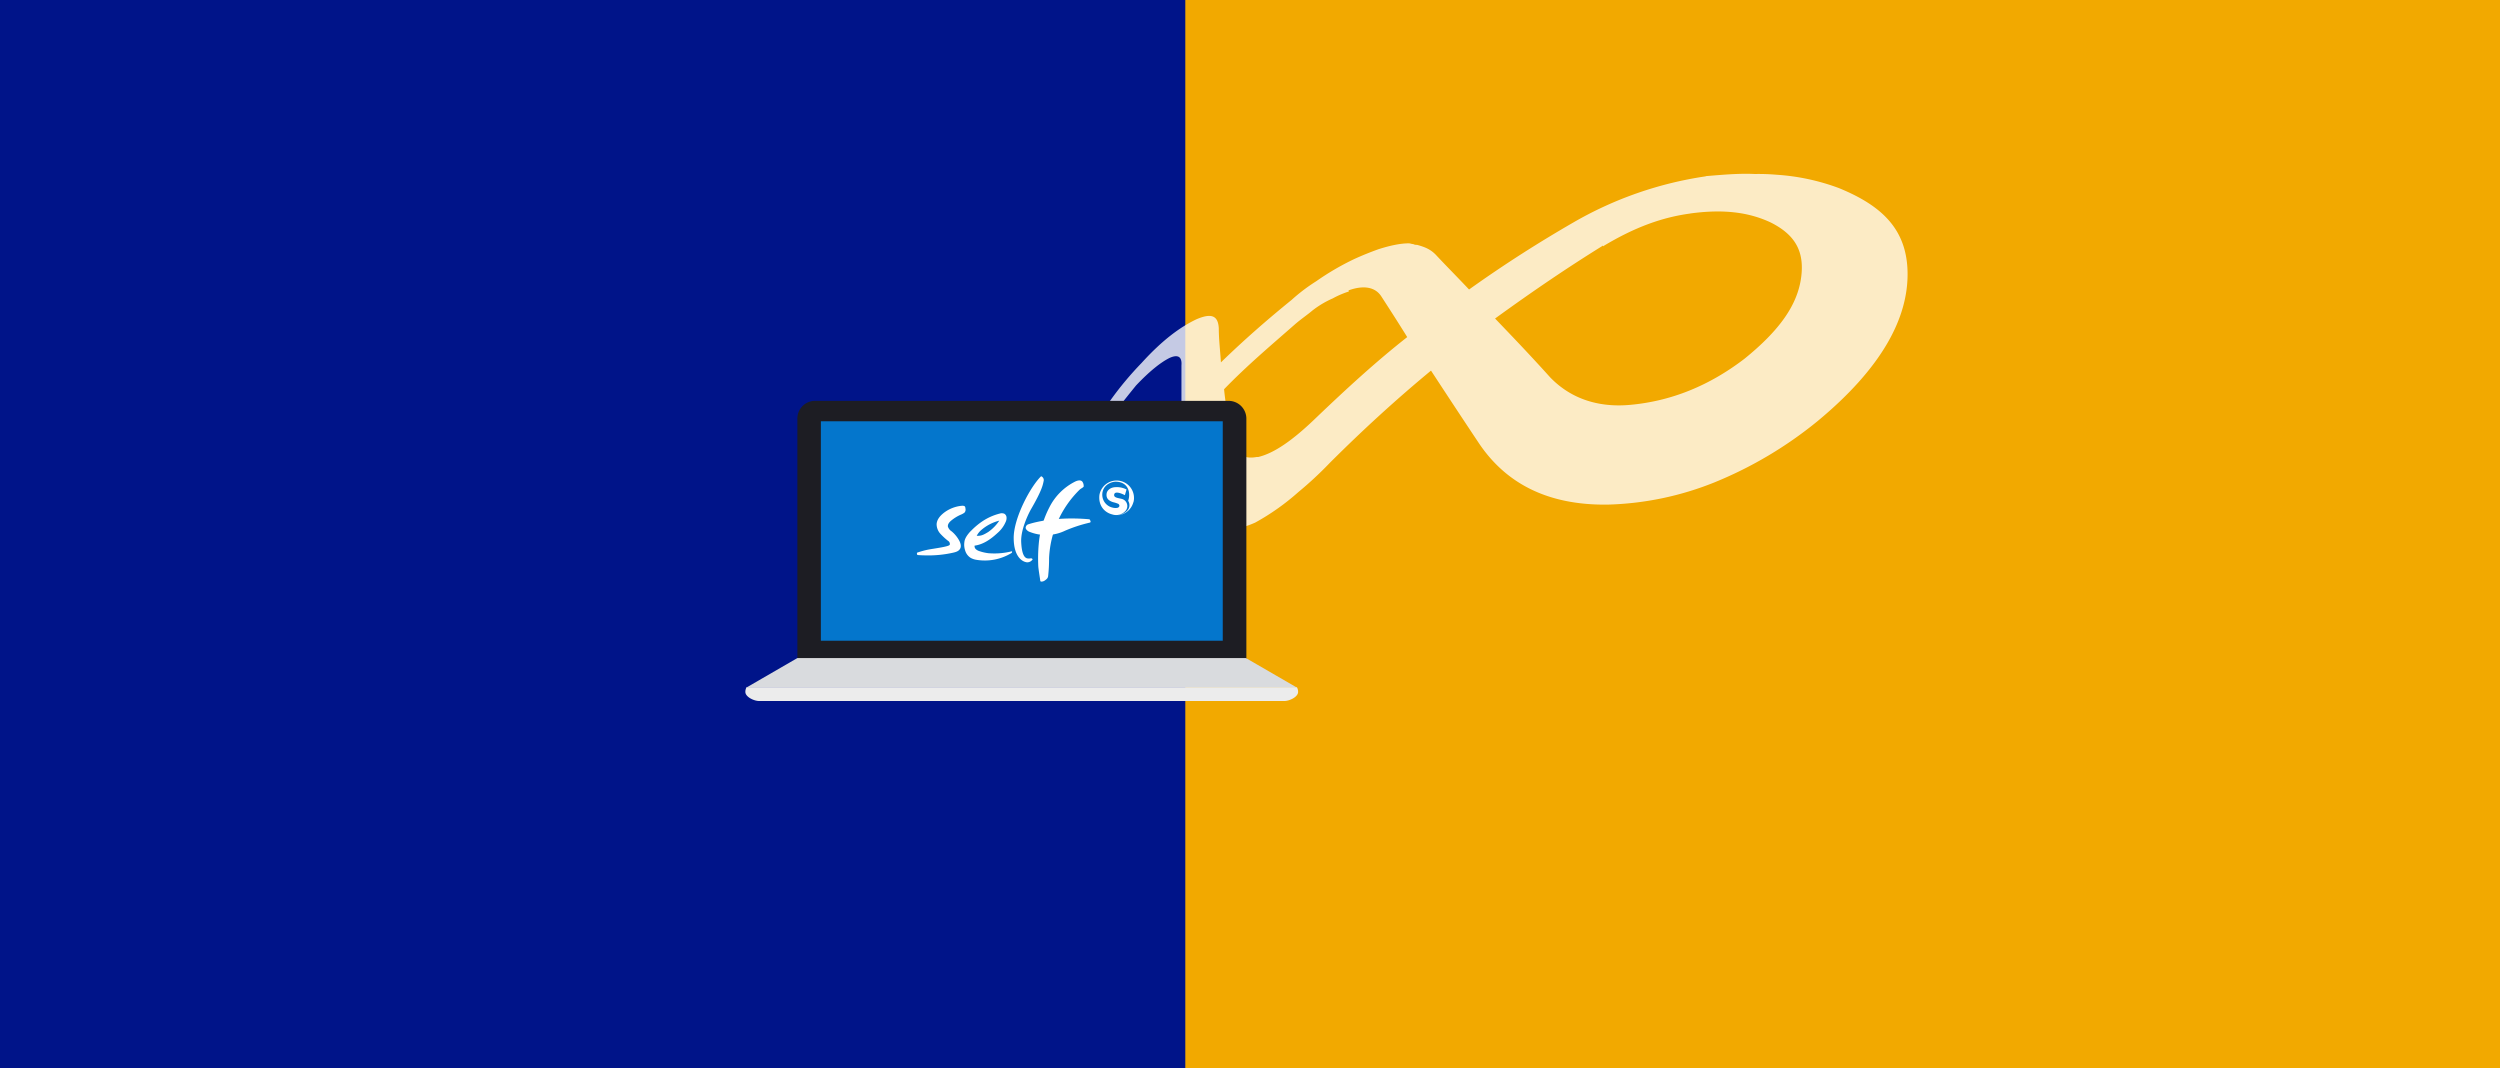
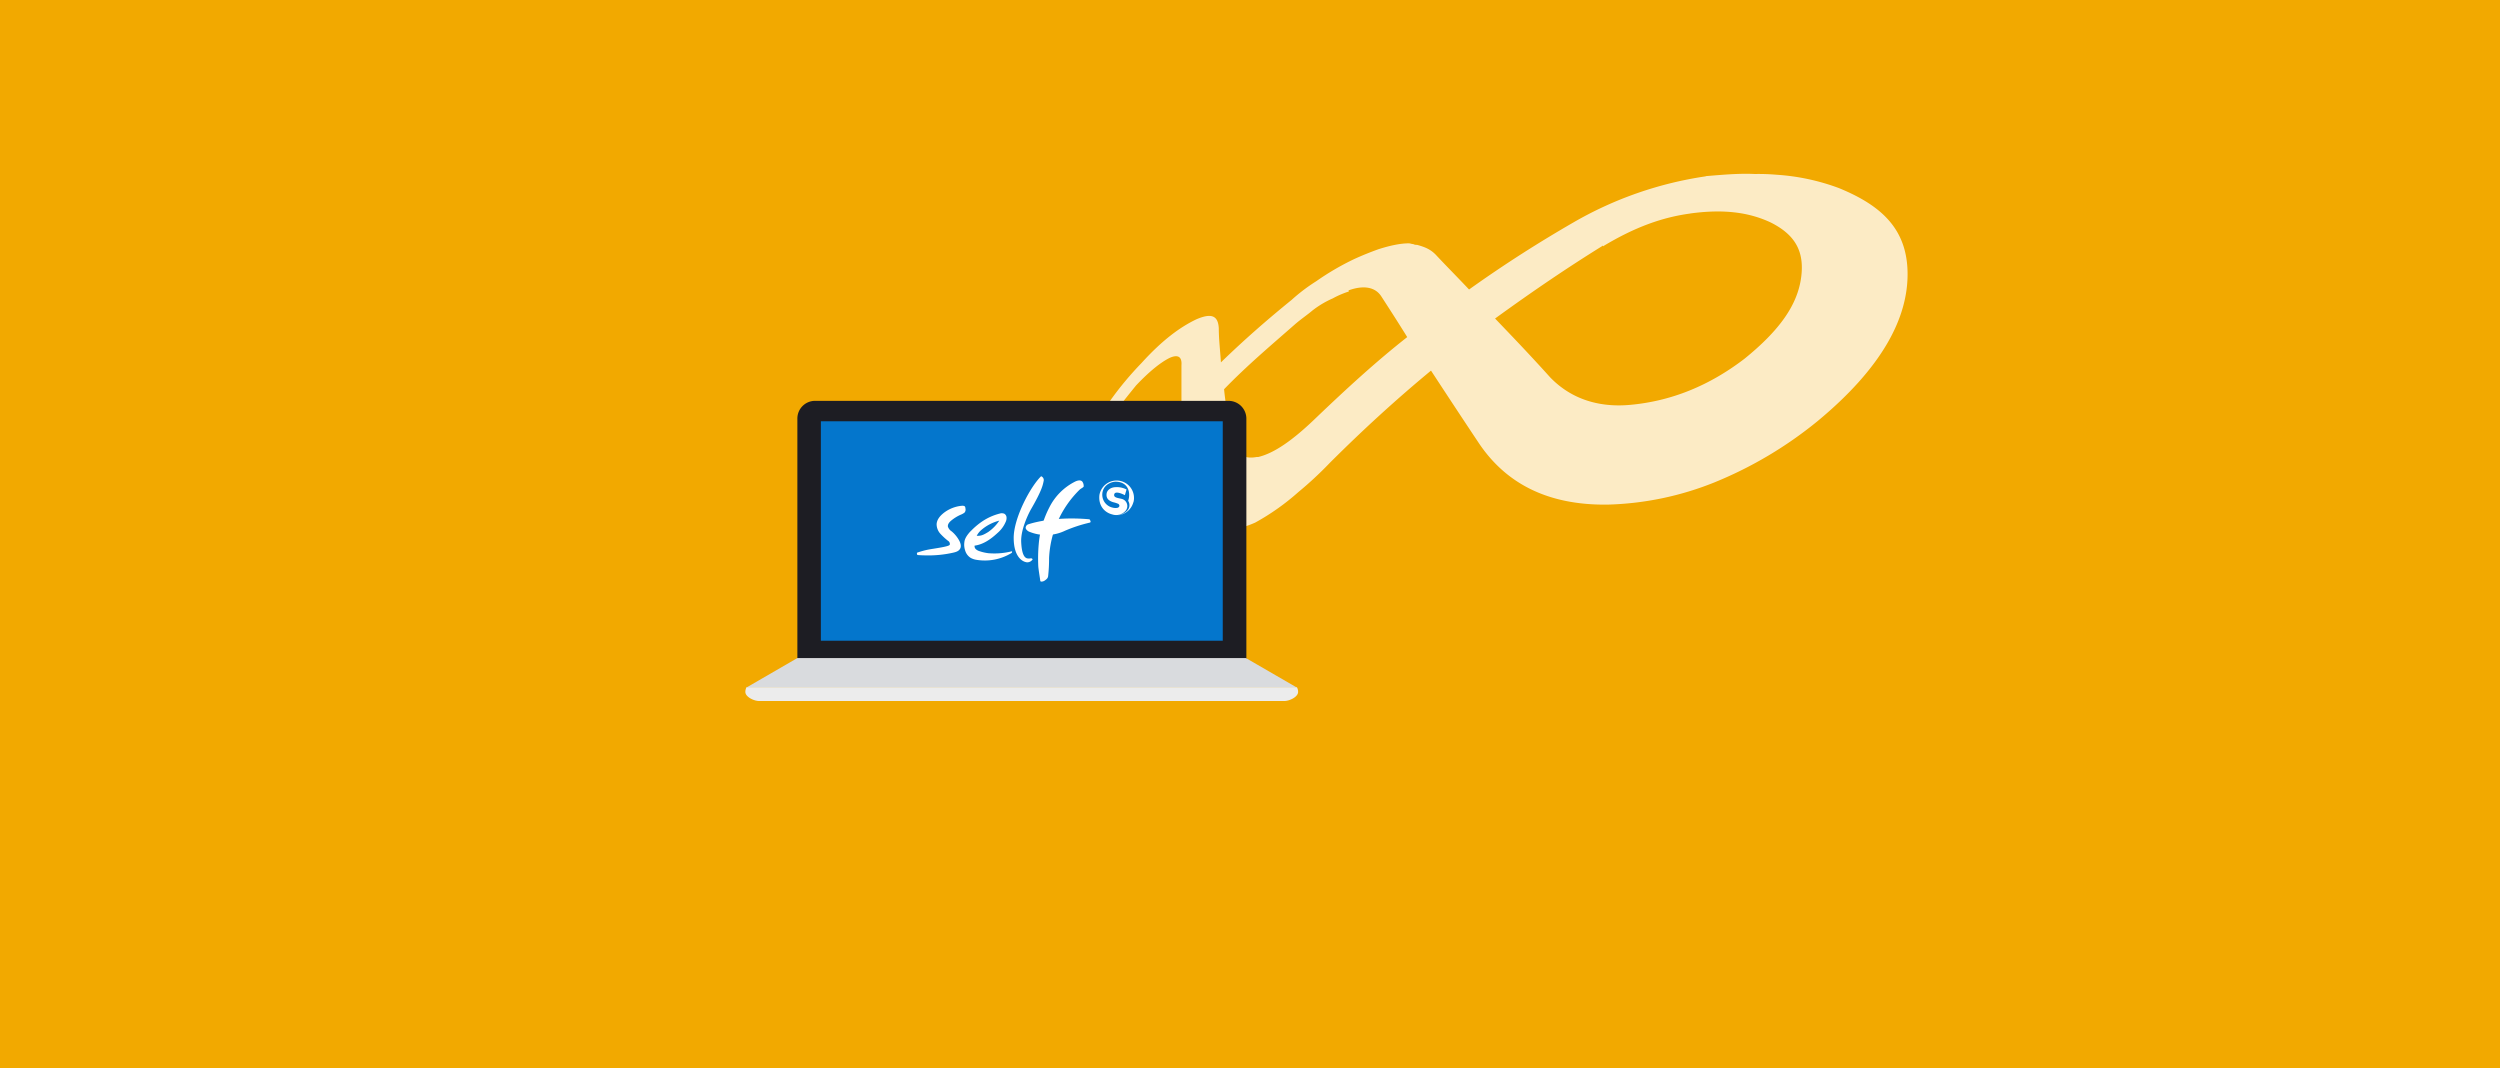
<svg xmlns="http://www.w3.org/2000/svg" id="Capa_1" data-name="Capa 1" viewBox="0 0 1170 500">
  <title>plataforma-requisitos-fundae-tripartita</title>
  <rect width="1170" height="500" style="fill:#f2a900" />
-   <rect width="554.72" height="500" style="fill:#001489" />
  <rect width="390" height="500" style="fill:none" />
  <g style="opacity:0.77">
    <path id="SVGID" d="M507.66,224.67a64.11,64.11,0,0,1,8-21.61c4.53-8.71,10.11-15.33,16-22.65,6.27-6.62,11.5-10.8,15.68-12.89,3.83-1.74,5.92-.7,5.58,3.48v17.42a365.89,365.89,0,0,0-26.14,30c-6.62,8.36-11.5,12.89-15,13.94a7.9,7.9,0,0,0-1.39.35c-2.79,0-3.48-2.79-2.79-8M631.38,135.8c7-2.44,12.2-1.39,15,2.79,3.83,5.92,7.67,11.85,12.2,19.17-14.64,11.5-28.23,24-42.52,37.64-11.15,10.8-19.86,16.73-27.18,18.47h-0.7c-3.83.7-6.27,0-8-1.39h0c-2.09-1.74-3.14-4.18-3.83-7.67-1.39-8.36-2.79-15.33-3.48-22.65,10.8-11.15,22-20.56,33.11-30.32,2.79-2.44,5.92-4.53,8.36-6.62a44.44,44.44,0,0,1,9.41-5.58A41.94,41.94,0,0,1,631,136.5h0.35c-0.35-.35-0.35-0.35,0-0.7h0M791,99.91c15.33-2.09,27.18-.7,37.64,4.18,11.15,5.58,16,13.24,14.29,25.79-1.74,12.89-10.11,24.74-26.49,38-16.38,12.55-34.15,19.86-53.67,21.61-15.68,1.39-28.23-3.48-37.29-12.89-9.41-10.45-17.77-19.17-25.79-27.53,17.77-12.89,34.15-24,50.53-34.15v0.35c15-9.06,27.88-13.59,40.77-15.33m7.32-17.42a174.13,174.13,0,0,0-62,21.61c-15.68,9.06-31.71,19.17-48.79,31.36-5.58-5.92-10.8-11.15-15.68-16.38-2.44-2.44-4.88-3.48-8.71-4.53a3.14,3.14,0,0,1-1.74-.35c-0.7,0-1.39-.35-2.09-0.35-3.83,0-8.71,1-14.29,2.79-3.83,1.39-7.32,2.79-11.15,4.53A123.26,123.26,0,0,0,616,131.62a83.33,83.33,0,0,0-11.5,8.71c-11.15,9.06-22,18.47-33.11,29.27-0.35-5.58-1-10.8-1-16-0.35-6.27-3.83-7-10.45-4.18-7.32,3.48-15.68,9.41-25.79,20.56a152.26,152.26,0,0,0-25.79,35.89,100,100,0,0,0-12.55,36.24c-1.39,11.15.7,16.38,6.62,15.68,5.58-.7,12.89-8.36,24-23,9.06-11.5,18.12-22.3,27.88-33.11,0.7,8.36,1.39,17.08,2.79,26.49a33,33,0,0,0,2.79,10.45V239h0a16.39,16.39,0,0,0,6.27,7.32c2.44,1.39,5.92,1.74,10.11,1.74a51,51,0,0,0,11.15-3.48,110.15,110.15,0,0,0,20.21-14.29,169.35,169.35,0,0,0,14.64-13.59C638,201,653.33,187,669.71,173.44c6.62,10.11,13.94,21.26,22.3,33.8,12.55,18.82,32.06,29.27,60.29,28.92a143.73,143.73,0,0,0,50.18-10.45,188.56,188.56,0,0,0,48.09-28.58c30.32-25.09,42.52-48.44,42.17-69.7-0.35-20.56-12.55-31.36-32.06-39.38a102,102,0,0,0-29.27-6.27,97.93,97.93,0,0,0-10.11-.35c-7.67-.35-15,0.35-23,1" style="fill:#fff" />
  </g>
  <path d="M575,187.6H381.47a8.27,8.27,0,0,0-8.3,8.3V308a8.27,8.27,0,0,0,8.3,8.3H575a8.27,8.27,0,0,0,8.3-8.3V195.89A8.33,8.33,0,0,0,575,187.6Z" style="fill:#1d1d23" />
  <rect x="384.17" y="197.16" width="188.08" height="102.7" style="fill:#0476cc" />
  <polygon points="373.17 307.97 349.19 321.85 607.06 321.85 583.08 307.97 373.17 307.97" style="fill:#d9dbde" />
  <path d="M349.37,321.67a4.28,4.28,0,0,0-.54,2.16c0,2.34,4.06,4.24,6.4,4.24H601.11c2.34,0,6.4-1.89,6.4-4.24a4.28,4.28,0,0,0-.54-2.16H349.37Z" style="fill:#ececec" />
  <path d="M530.52,234.76a7.78,7.78,0,0,0,.19-1.31v-0.11c0-.08,0-0.16,0-0.25s0-.09,0-0.14a7.7,7.7,0,0,0-.18-1.63,8.15,8.15,0,0,0-16,.34c-0.6,5.24,2.67,8.29,6,9.09a5.87,5.87,0,0,0,6.09-1.53,3.46,3.46,0,0,0-1.34-5.65c-1.78-.53-4.2-0.53-3.83-2.19s3.28-.51,5,0.36c0.22-.73.54-1.88,0.77-2.65a9.69,9.69,0,0,0-5.33-1.08c-2.11.1-3.78,1.37-4,3-0.25,2,.66,3.23,3,4a14.48,14.48,0,0,1,2.25.7,1.08,1.08,0,0,1,.74,1.13,1.27,1.27,0,0,1-1.08.85,5.17,5.17,0,0,1-2.07-.12,6.17,6.17,0,0,1-4.61-7.78c1-3.38,4.5-4.36,5.94-4.36,5.77,0,7.3,4.88,5.92,8.95a3.81,3.81,0,0,1,.42,3.2c-0.59,1.85-3.39,3.6-6,3.6a8.27,8.27,0,0,0,8-6.09C530.47,235,530.5,234.87,530.52,234.76Z" style="fill:#fff" />
  <path d="M462.65,258.91a21,21,0,0,1-4.16-.93,4.74,4.74,0,0,1-1.71-.89,1.91,1.91,0,0,1-.67-1.73c4.1-.54,7.66-3.08,10.69-5.89a14.3,14.3,0,0,0,4-5.56,4.09,4.09,0,0,0,.25-1.9,2.14,2.14,0,0,0-1-1.57,3.07,3.07,0,0,0-2.18-.09,26.21,26.21,0,0,0-8.27,3.72,33.2,33.2,0,0,0-5,4.2,14.41,14.41,0,0,0-2.31,2.82,7,7,0,0,0-.84,1.9,10.13,10.13,0,0,0-.21,2,9.08,9.08,0,0,0,.53,2.88,6,6,0,0,0,2.52,3.22A7.89,7.89,0,0,0,457,262a24,24,0,0,0,16.41-3.2,0.67,0.67,0,0,0,.18-0.81A33.58,33.58,0,0,1,462.65,258.91ZM459.3,248a20.67,20.67,0,0,1,8.37-4.34,19.76,19.76,0,0,1-5.22,5.34c-2.3,1.41-3.34,1.84-5.35,1.76A9,9,0,0,1,459.3,248Z" style="fill:#fff" />
  <path d="M483.29,261.75a3,3,0,0,1-2.61,1.42c-1.72-.12-6.24-2-6.27-11.39s7.89-24.12,12.83-28.9a1.9,1.9,0,0,1,1.18,2.28c-0.37,1.77-.74,4.27-6,13.32,0,0-4.79,8.47-4.5,15.16s2,7.42,2.73,7.66a4.5,4.5,0,0,0,1.75,0,0.82,0.82,0,0,1,.69.22Z" style="fill:#fff" />
  <path d="M444.43,255a1,1,0,0,0,.08-0.15,1.67,1.67,0,0,0-.8-1.72,30.43,30.43,0,0,1-3.6-3.31,6.72,6.72,0,0,1-1.77-4.45c0.1-2.53,2.14-4.55,4.26-6a16.45,16.45,0,0,1,6.69-2.57c2.4-.35,2.45.22,2.56,1.31a2.08,2.08,0,0,1-.49,1.82,7.63,7.63,0,0,1-1.85,1,19.15,19.15,0,0,0-4.27,2.64c-0.9.74-1.81,1.77-1.61,2.92a4.19,4.19,0,0,0,1.77,2.21,14.83,14.83,0,0,1,3.42,4.13c0.7,1.24,1.2,2.81.5,4s-2,1.54-3.27,1.83a52.82,52.82,0,0,1-12.47,1.27c-0.64,0-3.47-.07-4.23-0.2a1.23,1.23,0,0,1-.17-1.07,38.8,38.8,0,0,1,5.22-1.44C437.56,256.63,443.89,255.86,444.43,255Z" style="fill:#fff" />
  <path d="M488.88,271.73a2.55,2.55,0,0,1-1.38.45,0.55,0.55,0,0,1-.64-0.27c-0.2-1.65-.85-5.36-0.95-7a75.58,75.58,0,0,1,.22-10.31,45.41,45.41,0,0,1,4.95-17.11,27.12,27.12,0,0,1,12.19-12.16c1.06-.49,2.49-0.83,3.25.06a3.44,3.44,0,0,1,.63,2.33c-0.15.4-1.37,0.95-1.9,1.47a47.86,47.86,0,0,0-14.28,32,74.68,74.68,0,0,1-.45,8.49C490.37,270.42,490.16,270.87,488.88,271.73Z" style="fill:#fff" />
  <path d="M481.45,245.31s10.92-3.87,28.43-2.28c0,0,1.18,1.4,0,1.59a67.14,67.14,0,0,0-11.31,3.7,20.66,20.66,0,0,1-17.12.42S480,248,480,246.92A1.84,1.84,0,0,1,481.45,245.31Z" style="fill:#fff" />
</svg>